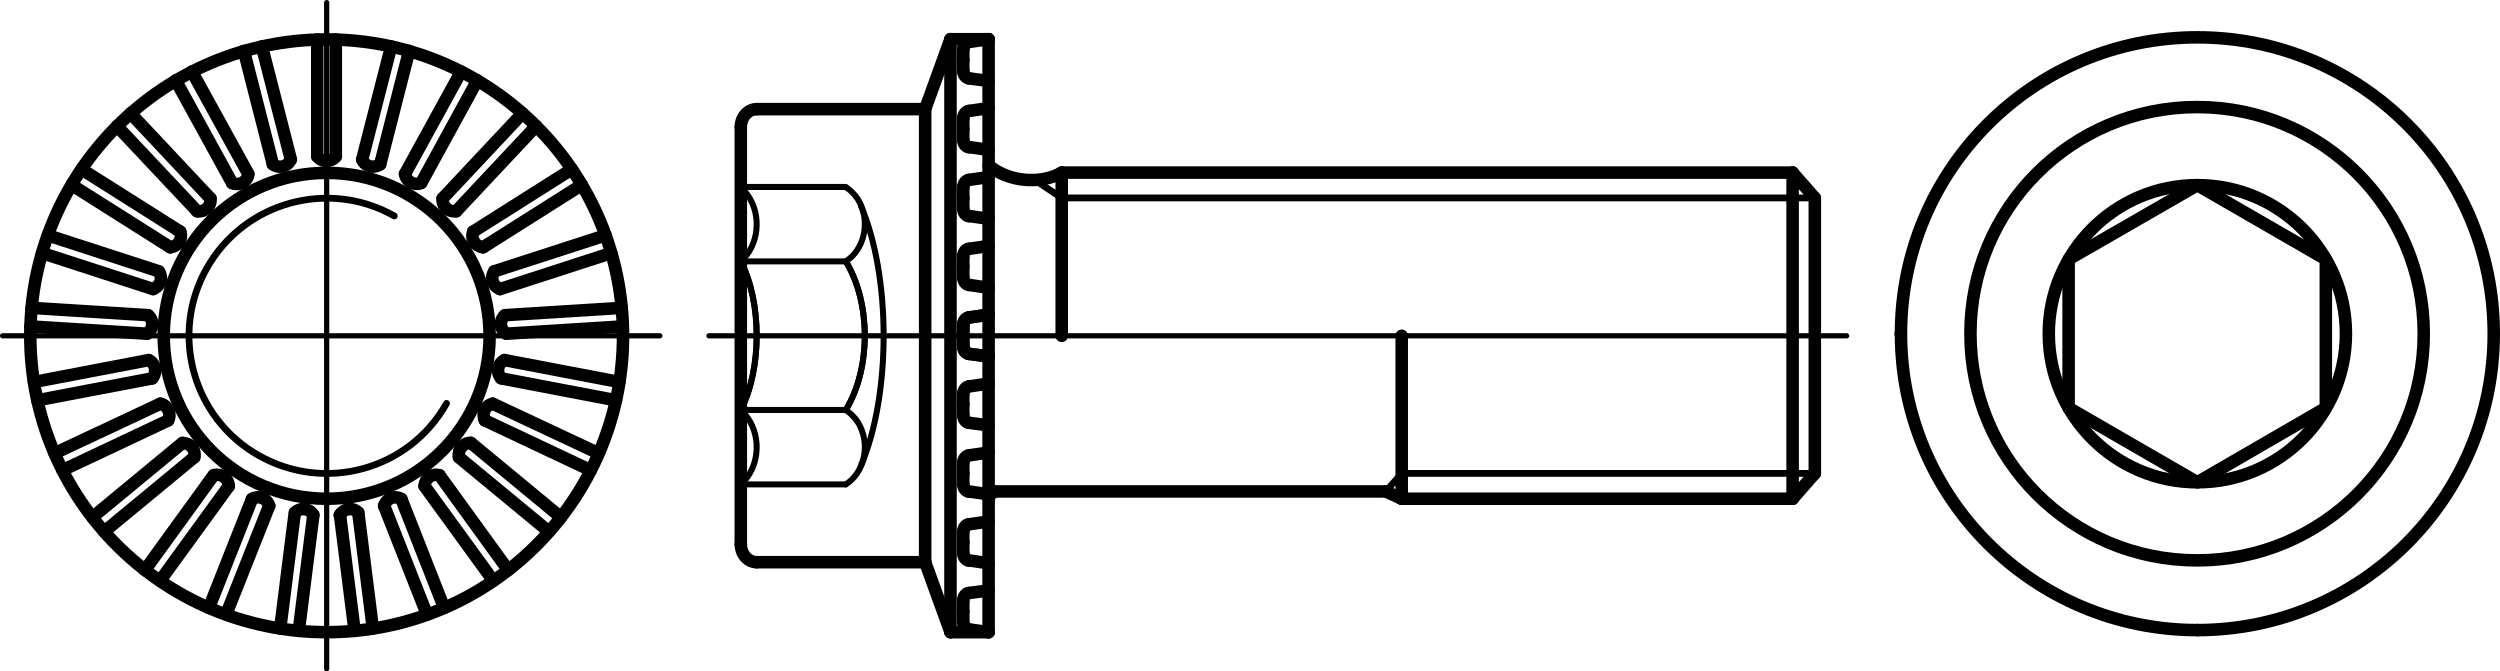
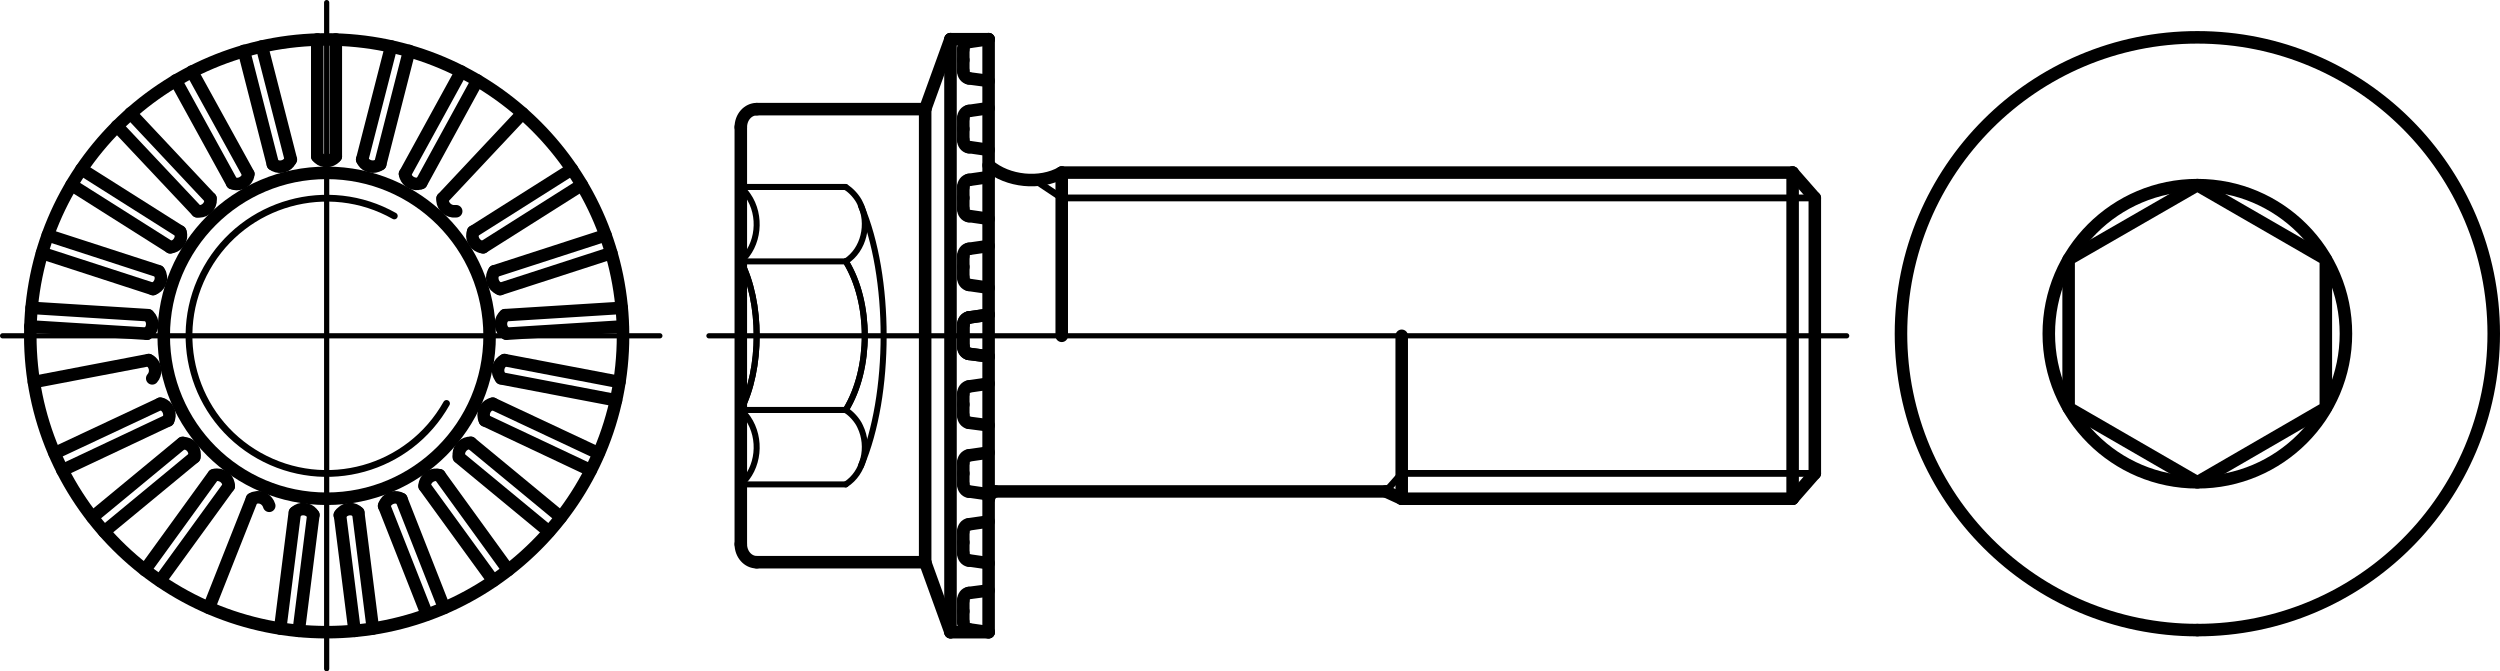
<svg xmlns="http://www.w3.org/2000/svg" version="1.1" id="Ebene_1" x="0px" y="0px" viewBox="0 0 95.74 25.71" style="enable-background:new 0 0 95.74 25.71;" xml:space="preserve">
  <g id="Konturlinie">
    <g id="ARC">
      <path style="fill:none;stroke:#000000;stroke-width:0.48;stroke-linecap:round;stroke-linejoin:round;" d="M36.89,13.27    c0,0.14,0.09,0.26,0.21,0.28" />
    </g>
    <g id="LINE">
      <line style="fill:none;stroke:#000000;stroke-width:0.48;stroke-linecap:round;stroke-linejoin:round;" x1="37.1" y1="13.55" x2="37.86" y2="13.65" />
    </g>
    <g id="LINE-2">
      <line style="fill:none;stroke:#000000;stroke-width:0.48;stroke-linecap:round;stroke-linejoin:round;" x1="37.86" y1="12.05" x2="37.1" y2="12.16" />
    </g>
    <g id="ARC-2">
      <path style="fill:none;stroke:#000000;stroke-width:0.48;stroke-linecap:round;stroke-linejoin:round;" d="M37.1,12.16    c-0.12,0.02-0.21,0.14-0.21,0.28" />
    </g>
    <g id="LINE-3">
      <line style="fill:none;stroke:#000000;stroke-width:0.48;stroke-linecap:round;stroke-linejoin:round;" x1="36.89" y1="12.86" x2="36.89" y2="12.44" />
    </g>
    <g id="LINE-4">
      <line style="fill:none;stroke:#000000;stroke-width:0.48;stroke-linecap:round;stroke-linejoin:round;" x1="36.89" y1="12.86" x2="36.89" y2="13.27" />
    </g>
    <g id="ARC-3">
      <path style="fill:none;stroke:#000000;stroke-width:0.48;stroke-linecap:round;stroke-linejoin:round;" d="M36.89,10.63    c0,0.14,0.09,0.26,0.21,0.28" />
    </g>
    <g id="LINE-5">
      <line style="fill:none;stroke:#000000;stroke-width:0.48;stroke-linecap:round;stroke-linejoin:round;" x1="37.1" y1="10.91" x2="37.86" y2="11.02" />
    </g>
    <g id="LINE-6">
      <line style="fill:none;stroke:#000000;stroke-width:0.48;stroke-linecap:round;stroke-linejoin:round;" x1="37.86" y1="9.42" x2="37.1" y2="9.53" />
    </g>
    <g id="ARC-4">
      <path style="fill:none;stroke:#000000;stroke-width:0.48;stroke-linecap:round;stroke-linejoin:round;" d="M37.1,9.53    c-0.12,0.01-0.21,0.14-0.21,0.28" />
    </g>
    <g id="LINE-7">
      <line style="fill:none;stroke:#000000;stroke-width:0.48;stroke-linecap:round;stroke-linejoin:round;" x1="36.89" y1="10.22" x2="36.89" y2="9.8" />
    </g>
    <g id="LINE-8">
      <line style="fill:none;stroke:#000000;stroke-width:0.48;stroke-linecap:round;stroke-linejoin:round;" x1="36.89" y1="10.22" x2="36.89" y2="10.63" />
    </g>
    <g id="ARC-5">
      <path style="fill:none;stroke:#000000;stroke-width:0.48;stroke-linecap:round;stroke-linejoin:round;" d="M36.89,8    c0,0.14,0.09,0.26,0.21,0.28" />
    </g>
    <g id="LINE-9">
      <line style="fill:none;stroke:#000000;stroke-width:0.48;stroke-linecap:round;stroke-linejoin:round;" x1="37.1" y1="8.27" x2="37.86" y2="8.38" />
    </g>
    <g id="LINE-10">
      <line style="fill:none;stroke:#000000;stroke-width:0.48;stroke-linecap:round;stroke-linejoin:round;" x1="37.86" y1="6.78" x2="37.1" y2="6.89" />
    </g>
    <g id="ARC-6">
      <path style="fill:none;stroke:#000000;stroke-width:0.48;stroke-linecap:round;stroke-linejoin:round;" d="M37.1,6.89    c-0.12,0.02-0.21,0.14-0.21,0.28" />
    </g>
    <g id="LINE-11">
      <line style="fill:none;stroke:#000000;stroke-width:0.48;stroke-linecap:round;stroke-linejoin:round;" x1="36.89" y1="7.58" x2="36.89" y2="7.16" />
    </g>
    <g id="LINE-12">
      <line style="fill:none;stroke:#000000;stroke-width:0.48;stroke-linecap:round;stroke-linejoin:round;" x1="36.89" y1="7.58" x2="36.89" y2="8" />
    </g>
    <g id="ARC-7">
      <path style="fill:none;stroke:#000000;stroke-width:0.48;stroke-linecap:round;stroke-linejoin:round;" d="M36.89,5.36    c0,0.14,0.09,0.26,0.21,0.28" />
    </g>
    <g id="LINE-13">
      <line style="fill:none;stroke:#000000;stroke-width:0.48;stroke-linecap:round;stroke-linejoin:round;" x1="37.1" y1="5.63" x2="37.86" y2="5.74" />
    </g>
    <g id="LINE-14">
      <line style="fill:none;stroke:#000000;stroke-width:0.48;stroke-linecap:round;stroke-linejoin:round;" x1="37.86" y1="4.14" x2="37.1" y2="4.25" />
    </g>
    <g id="ARC-8">
      <path style="fill:none;stroke:#000000;stroke-width:0.48;stroke-linecap:round;stroke-linejoin:round;" d="M37.1,4.25    c-0.12,0.02-0.21,0.14-0.21,0.28" />
    </g>
    <g id="LINE-15">
      <line style="fill:none;stroke:#000000;stroke-width:0.48;stroke-linecap:round;stroke-linejoin:round;" x1="36.89" y1="4.94" x2="36.89" y2="4.53" />
    </g>
    <g id="LINE-16">
      <line style="fill:none;stroke:#000000;stroke-width:0.48;stroke-linecap:round;stroke-linejoin:round;" x1="36.89" y1="4.94" x2="36.89" y2="5.36" />
    </g>
    <g id="ARC-9">
      <path style="fill:none;stroke:#000000;stroke-width:0.48;stroke-linecap:round;stroke-linejoin:round;" d="M36.89,2.72    c0,0.14,0.09,0.26,0.21,0.28" />
    </g>
    <g id="LINE-17">
      <line style="fill:none;stroke:#000000;stroke-width:0.48;stroke-linecap:round;stroke-linejoin:round;" x1="37.1" y1="3" x2="37.86" y2="3.1" />
    </g>
    <g id="LINE-18">
      <line style="fill:none;stroke:#000000;stroke-width:0.48;stroke-linecap:round;stroke-linejoin:round;" x1="37.86" y1="1.5" x2="37.1" y2="1.61" />
    </g>
    <g id="ARC-10">
      <path style="fill:none;stroke:#000000;stroke-width:0.48;stroke-linecap:round;stroke-linejoin:round;" d="M37.1,1.61    c-0.12,0.02-0.21,0.14-0.21,0.28" />
    </g>
    <g id="LINE-19">
      <line style="fill:none;stroke:#000000;stroke-width:0.48;stroke-linecap:round;stroke-linejoin:round;" x1="36.89" y1="2.3" x2="36.89" y2="1.89" />
    </g>
    <g id="LINE-20">
      <line style="fill:none;stroke:#000000;stroke-width:0.48;stroke-linecap:round;stroke-linejoin:round;" x1="36.89" y1="2.3" x2="36.89" y2="2.72" />
    </g>
    <g id="ARC-11">
      <path style="fill:none;stroke:#000000;stroke-width:0.48;stroke-linecap:round;stroke-linejoin:round;" d="M37.1,12.16    c-0.12,0.02-0.21,0.14-0.21,0.28" />
    </g>
    <g id="LINE-21">
      <line style="fill:none;stroke:#000000;stroke-width:0.48;stroke-linecap:round;stroke-linejoin:round;" x1="37.1" y1="12.16" x2="37.86" y2="12.05" />
    </g>
    <g id="LINE-22">
      <line style="fill:none;stroke:#000000;stroke-width:0.48;stroke-linecap:round;stroke-linejoin:round;" x1="37.86" y1="13.65" x2="37.1" y2="13.55" />
    </g>
    <g id="ARC-12">
      <path style="fill:none;stroke:#000000;stroke-width:0.48;stroke-linecap:round;stroke-linejoin:round;" d="M36.89,13.27    c0,0.14,0.09,0.26,0.21,0.28" />
    </g>
    <g id="LINE-23">
      <line style="fill:none;stroke:#000000;stroke-width:0.48;stroke-linecap:round;stroke-linejoin:round;" x1="36.89" y1="12.86" x2="36.89" y2="13.27" />
    </g>
    <g id="LINE-24">
      <line style="fill:none;stroke:#000000;stroke-width:0.48;stroke-linecap:round;stroke-linejoin:round;" x1="36.89" y1="12.86" x2="36.89" y2="12.44" />
    </g>
    <g id="ARC-13">
      <path style="fill:none;stroke:#000000;stroke-width:0.48;stroke-linecap:round;stroke-linejoin:round;" d="M37.1,14.8    c-0.12,0.02-0.21,0.14-0.21,0.28" />
    </g>
    <g id="LINE-25">
      <line style="fill:none;stroke:#000000;stroke-width:0.48;stroke-linecap:round;stroke-linejoin:round;" x1="37.1" y1="14.8" x2="37.86" y2="14.69" />
    </g>
    <g id="LINE-26">
      <line style="fill:none;stroke:#000000;stroke-width:0.48;stroke-linecap:round;stroke-linejoin:round;" x1="37.86" y1="16.29" x2="37.1" y2="16.19" />
    </g>
    <g id="ARC-14">
      <path style="fill:none;stroke:#000000;stroke-width:0.48;stroke-linecap:round;stroke-linejoin:round;" d="M36.89,15.91    c0,0.14,0.09,0.26,0.21,0.28" />
    </g>
    <g id="LINE-27">
      <line style="fill:none;stroke:#000000;stroke-width:0.48;stroke-linecap:round;stroke-linejoin:round;" x1="36.89" y1="15.49" x2="36.89" y2="15.91" />
    </g>
    <g id="LINE-28">
      <line style="fill:none;stroke:#000000;stroke-width:0.48;stroke-linecap:round;stroke-linejoin:round;" x1="36.89" y1="15.49" x2="36.89" y2="15.08" />
    </g>
    <g id="ARC-15">
      <path style="fill:none;stroke:#000000;stroke-width:0.48;stroke-linecap:round;stroke-linejoin:round;" d="M37.1,17.44    c-0.12,0.02-0.21,0.14-0.21,0.28" />
    </g>
    <g id="LINE-29">
      <line style="fill:none;stroke:#000000;stroke-width:0.48;stroke-linecap:round;stroke-linejoin:round;" x1="37.1" y1="17.44" x2="37.86" y2="17.33" />
    </g>
    <g id="LINE-30">
      <line style="fill:none;stroke:#000000;stroke-width:0.48;stroke-linecap:round;stroke-linejoin:round;" x1="37.86" y1="18.93" x2="37.1" y2="18.82" />
    </g>
    <g id="ARC-16">
      <path style="fill:none;stroke:#000000;stroke-width:0.48;stroke-linecap:round;stroke-linejoin:round;" d="M36.89,18.55    c0,0.14,0.09,0.26,0.21,0.28" />
    </g>
    <g id="LINE-31">
      <line style="fill:none;stroke:#000000;stroke-width:0.48;stroke-linecap:round;stroke-linejoin:round;" x1="36.89" y1="18.13" x2="36.89" y2="18.55" />
    </g>
    <g id="LINE-32">
      <line style="fill:none;stroke:#000000;stroke-width:0.48;stroke-linecap:round;stroke-linejoin:round;" x1="36.89" y1="18.13" x2="36.89" y2="17.71" />
    </g>
    <g id="ARC-17">
      <path style="fill:none;stroke:#000000;stroke-width:0.48;stroke-linecap:round;stroke-linejoin:round;" d="M37.1,20.08    c-0.12,0.01-0.21,0.14-0.21,0.27" />
    </g>
    <g id="LINE-33">
      <line style="fill:none;stroke:#000000;stroke-width:0.48;stroke-linecap:round;stroke-linejoin:round;" x1="37.1" y1="20.08" x2="37.86" y2="19.97" />
    </g>
    <g id="LINE-34">
      <line style="fill:none;stroke:#000000;stroke-width:0.48;stroke-linecap:round;stroke-linejoin:round;" x1="37.86" y1="21.57" x2="37.1" y2="21.46" />
    </g>
    <g id="ARC-18">
      <path style="fill:none;stroke:#000000;stroke-width:0.48;stroke-linecap:round;stroke-linejoin:round;" d="M36.89,21.19    c0,0.14,0.09,0.26,0.21,0.28" />
    </g>
    <g id="LINE-35">
      <line style="fill:none;stroke:#000000;stroke-width:0.48;stroke-linecap:round;stroke-linejoin:round;" x1="36.89" y1="20.77" x2="36.89" y2="21.19" />
    </g>
    <g id="LINE-36">
      <line style="fill:none;stroke:#000000;stroke-width:0.48;stroke-linecap:round;stroke-linejoin:round;" x1="36.89" y1="20.77" x2="36.89" y2="20.35" />
    </g>
    <g id="ARC-19">
      <path style="fill:none;stroke:#000000;stroke-width:0.48;stroke-linecap:round;stroke-linejoin:round;" d="M37.1,22.71    c-0.12,0.01-0.21,0.14-0.21,0.28" />
    </g>
    <g id="LINE-37">
      <line style="fill:none;stroke:#000000;stroke-width:0.48;stroke-linecap:round;stroke-linejoin:round;" x1="37.1" y1="22.71" x2="37.86" y2="22.61" />
    </g>
    <g id="LINE-38">
      <line style="fill:none;stroke:#000000;stroke-width:0.48;stroke-linecap:round;stroke-linejoin:round;" x1="37.86" y1="24.21" x2="37.1" y2="24.1" />
    </g>
    <g id="ARC-20">
      <path style="fill:none;stroke:#000000;stroke-width:0.48;stroke-linecap:round;stroke-linejoin:round;" d="M36.89,23.82    c0,0.14,0.09,0.26,0.21,0.28" />
    </g>
    <g id="LINE-39">
      <line style="fill:none;stroke:#000000;stroke-width:0.48;stroke-linecap:round;stroke-linejoin:round;" x1="36.89" y1="23.41" x2="36.89" y2="23.82" />
    </g>
    <g id="LINE-40">
      <line style="fill:none;stroke:#000000;stroke-width:0.48;stroke-linecap:round;stroke-linejoin:round;" x1="36.89" y1="23.41" x2="36.89" y2="22.99" />
    </g>
    <g id="LINE-41">
      <line style="fill:none;stroke:#000000;stroke-width:0.48;stroke-linecap:round;stroke-linejoin:round;" x1="37.86" y1="1.5" x2="36.4" y2="1.5" />
    </g>
    <g id="LINE-42">
      <line style="fill:none;stroke:#000000;stroke-width:0.48;stroke-linecap:round;stroke-linejoin:round;" x1="37.86" y1="24.21" x2="36.4" y2="24.21" />
    </g>
    <g id="LINE-43">
      <line style="fill:none;stroke:#000000;stroke-width:0.48;stroke-linecap:round;stroke-linejoin:round;" x1="36.4" y1="24.21" x2="36.4" y2="1.5" />
    </g>
    <g id="LINE-44">
      <line style="fill:none;stroke:#000000;stroke-width:0.48;stroke-linecap:round;stroke-linejoin:round;" x1="35.43" y1="12.86" x2="35.43" y2="4.18" />
    </g>
    <g id="LINE-45">
      <line style="fill:none;stroke:#000000;stroke-width:0.48;stroke-linecap:round;stroke-linejoin:round;" x1="35.43" y1="12.86" x2="35.43" y2="21.53" />
    </g>
    <g id="LINE-46">
      <line style="fill:none;stroke:#000000;stroke-width:0.48;stroke-linecap:round;stroke-linejoin:round;" x1="35.43" y1="21.53" x2="36.4" y2="24.21" />
    </g>
    <g id="LINE-47">
      <line style="fill:none;stroke:#000000;stroke-width:0.48;stroke-linecap:round;stroke-linejoin:round;" x1="35.43" y1="4.18" x2="36.4" y2="1.5" />
    </g>
    <g id="LINE-48">
      <line style="fill:none;stroke:#000000;stroke-width:0.48;stroke-linecap:round;stroke-linejoin:round;" x1="35.43" y1="4.18" x2="28.98" y2="4.18" />
    </g>
    <g id="ARC-21">
      <path style="fill:none;stroke:#000000;stroke-width:0.48;stroke-linecap:round;stroke-linejoin:round;" d="M28.98,4.18    c-0.34,0-0.61,0.31-0.61,0.69l0,0" />
    </g>
    <g id="LINE-49">
      <line style="fill:none;stroke:#000000;stroke-width:0.48;stroke-linecap:round;stroke-linejoin:round;" x1="35.43" y1="21.53" x2="28.98" y2="21.53" />
    </g>
    <g id="ARC-22">
      <path style="fill:none;stroke:#000000;stroke-width:0.48;stroke-linecap:round;stroke-linejoin:round;" d="M28.37,20.84    c0,0.38,0.27,0.69,0.61,0.69l0,0" />
    </g>
    <g id="LINE-50">
      <line style="fill:none;stroke:#000000;stroke-width:0.48;stroke-linecap:round;stroke-linejoin:round;" x1="37.86" y1="1.5" x2="37.86" y2="24.21" />
    </g>
    <g id="LINE-51">
      <line style="fill:none;stroke:#000000;stroke-width:0.48;stroke-linecap:round;stroke-linejoin:round;" x1="69.5" y1="12.86" x2="69.5" y2="7.58" />
    </g>
    <g id="LINE-52">
      <line style="fill:none;stroke:#000000;stroke-width:0.48;stroke-linecap:round;stroke-linejoin:round;" x1="69.5" y1="12.86" x2="69.5" y2="18.13" />
    </g>
    <g id="LINE-53">
      <line style="fill:none;stroke:#000000;stroke-width:0.48;stroke-linecap:round;stroke-linejoin:round;" x1="68.65" y1="19.1" x2="69.5" y2="18.13" />
    </g>
    <g id="LINE-54">
      <line style="fill:none;stroke:#000000;stroke-width:0.48;stroke-linecap:round;stroke-linejoin:round;" x1="69.5" y1="7.58" x2="68.65" y2="6.61" />
    </g>
    <g id="LINE-55">
      <line style="fill:none;stroke:#000000;stroke-width:0.48;stroke-linecap:round;stroke-linejoin:round;" x1="68.65" y1="6.61" x2="40.66" y2="6.61" />
    </g>
    <g id="LINE-56">
      <line style="fill:none;stroke:#000000;stroke-width:0.48;stroke-linecap:round;stroke-linejoin:round;" x1="68.65" y1="19.1" x2="53.68" y2="19.1" />
    </g>
    <g id="ARC-23">
      <path style="fill:none;stroke:#000000;stroke-width:0.48;stroke-linecap:round;stroke-linejoin:round;" d="M37.86,6.33    c0.73,0.63,1.98,0.75,2.8,0.28" />
    </g>
    <g id="LINE-57">
      <line style="fill:none;stroke:#000000;stroke-width:0.48;stroke-linecap:round;stroke-linejoin:round;" x1="40.66" y1="6.61" x2="40.66" y2="12.86" />
    </g>
    <g id="LINE-58">
      <line style="fill:none;stroke:#000000;stroke-width:0.48;stroke-linecap:round;stroke-linejoin:round;" x1="53.68" y1="19.1" x2="53.07" y2="18.82" />
    </g>
    <g id="LINE-59">
      <line style="fill:none;stroke:#000000;stroke-width:0.48;stroke-linecap:round;stroke-linejoin:round;" x1="53.07" y1="18.82" x2="38.11" y2="18.82" />
    </g>
    <g id="LINE-60">
      <line style="fill:none;stroke:#000000;stroke-width:0.48;stroke-linecap:round;stroke-linejoin:round;" x1="53.68" y1="19.1" x2="53.68" y2="12.86" />
    </g>
    <g id="LINE-61">
      <line style="fill:none;stroke:#000000;stroke-width:0.48;stroke-linecap:round;stroke-linejoin:round;" x1="68.65" y1="6.61" x2="68.65" y2="19.1" />
    </g>
    <g id="ARC-24">
      <path style="fill:none;stroke:#000000;stroke-width:0.48;stroke-linecap:round;stroke-linejoin:round;" d="M38.11,18.82    c-0.11,0.03-0.22,0.15-0.24,0.28" />
    </g>
    <g id="CIRCLE">
      <path style="fill:none;stroke:#000000;stroke-width:0.48;stroke-linecap:round;stroke-linejoin:round;" d="M95.5,12.78    c0-6.27-5.08-11.35-11.35-11.35S72.8,6.51,72.8,12.78s5.08,11.35,11.35,11.35S95.5,19.05,95.5,12.78    C95.5,12.78,95.5,12.78,95.5,12.78z" />
    </g>
    <g id="CIRCLE-2">
-       <path style="fill:none;stroke:#000000;stroke-width:0.48;stroke-linecap:round;stroke-linejoin:round;" d="M92.82,12.78    c0-4.79-3.88-8.68-8.68-8.68s-8.68,3.88-8.68,8.68s3.88,8.68,8.68,8.68S92.82,17.58,92.82,12.78    C92.82,12.78,92.82,12.78,92.82,12.78z" />
-     </g>
+       </g>
    <g id="LWPOLYLINE">
      <polyline style="fill:none;stroke:#000000;stroke-width:0.48;stroke-linecap:round;stroke-linejoin:round;" points="79.22,15.62     84.15,18.47 89.07,15.62 89.07,9.93 84.15,7.09 79.22,9.93 79.22,15.62   " />
    </g>
    <g id="CIRCLE-3">
      <path style="fill:none;stroke:#000000;stroke-width:0.48;stroke-linecap:round;stroke-linejoin:round;" d="M89.84,12.78    c0-3.14-2.55-5.69-5.69-5.69s-5.69,2.55-5.69,5.69s2.55,5.69,5.69,5.69S89.84,15.92,89.84,12.78    C89.84,12.78,89.84,12.78,89.84,12.78z" />
    </g>
    <g id="LINE-62">
      <line style="fill:none;stroke:#000000;stroke-width:0.48;stroke-linecap:round;stroke-linejoin:round;" x1="28.37" y1="4.87" x2="28.37" y2="20.84" />
    </g>
    <g id="CIRCLE-4">
      <path style="fill:none;stroke:#000000;stroke-width:0.48;stroke-linecap:round;stroke-linejoin:round;" d="M23.86,12.86    c0-6.27-5.08-11.35-11.35-11.35S1.16,6.59,1.16,12.86s5.08,11.35,11.35,11.35S23.86,19.13,23.86,12.86    C23.86,12.86,23.86,12.86,23.86,12.86z" />
    </g>
    <g id="LINE-63">
      <line style="fill:none;stroke:#000000;stroke-width:0.48;stroke-linecap:round;stroke-linejoin:round;" x1="12.15" y1="5.99" x2="12.15" y2="1.51" />
    </g>
    <g id="LINE-64">
      <line style="fill:none;stroke:#000000;stroke-width:0.48;stroke-linecap:round;stroke-linejoin:round;" x1="12.86" y1="5.99" x2="12.86" y2="1.51" />
    </g>
    <g id="ARC-25">
      <path style="fill:none;stroke:#000000;stroke-width:0.48;stroke-linecap:round;stroke-linejoin:round;" d="M12.15,5.99    c0.15,0.2,0.42,0.23,0.62,0.09c0.03-0.02,0.07-0.06,0.09-0.09" />
    </g>
    <g id="CIRCLE-5">
      <path style="fill:none;stroke:#000000;stroke-width:0.48;stroke-linecap:round;stroke-linejoin:round;" d="M18.75,12.86    c0-3.45-2.79-6.24-6.24-6.24s-6.24,2.79-6.24,6.24s2.79,6.24,6.24,6.24S18.75,16.31,18.75,12.86    C18.75,12.86,18.75,12.86,18.75,12.86z" />
    </g>
    <g id="LINE-65">
      <line style="fill:none;stroke:#000000;stroke-width:0.48;stroke-linecap:round;stroke-linejoin:round;" x1="10.45" y1="6.29" x2="9.34" y2="1.95" />
    </g>
    <g id="LINE-66">
      <line style="fill:none;stroke:#000000;stroke-width:0.48;stroke-linecap:round;stroke-linejoin:round;" x1="11.14" y1="6.11" x2="10.03" y2="1.78" />
    </g>
    <g id="ARC-26">
      <path style="fill:none;stroke:#000000;stroke-width:0.48;stroke-linecap:round;stroke-linejoin:round;" d="M10.45,6.29    c0.19,0.15,0.47,0.12,0.62-0.07c0.02-0.02,0.05-0.08,0.06-0.11" />
    </g>
    <g id="LINE-67">
      <line style="fill:none;stroke:#000000;stroke-width:0.48;stroke-linecap:round;stroke-linejoin:round;" x1="8.89" y1="7.01" x2="6.73" y2="3.08" />
    </g>
    <g id="LINE-68">
      <line style="fill:none;stroke:#000000;stroke-width:0.48;stroke-linecap:round;stroke-linejoin:round;" x1="9.51" y1="6.66" x2="7.35" y2="2.74" />
    </g>
    <g id="ARC-27">
      <path style="fill:none;stroke:#000000;stroke-width:0.48;stroke-linecap:round;stroke-linejoin:round;" d="M8.89,7.01    c0.22,0.1,0.49,0,0.59-0.22C9.49,6.76,9.51,6.7,9.51,6.67" />
    </g>
    <g id="LINE-69">
      <line style="fill:none;stroke:#000000;stroke-width:0.48;stroke-linecap:round;stroke-linejoin:round;" x1="7.55" y1="8.09" x2="4.48" y2="4.83" />
    </g>
    <g id="LINE-70">
      <line style="fill:none;stroke:#000000;stroke-width:0.48;stroke-linecap:round;stroke-linejoin:round;" x1="8.06" y1="7.6" x2="5" y2="4.34" />
    </g>
    <g id="ARC-28">
      <path style="fill:none;stroke:#000000;stroke-width:0.48;stroke-linecap:round;stroke-linejoin:round;" d="M7.55,8.09    c0.24,0.04,0.47-0.12,0.51-0.36V7.6" />
    </g>
    <g id="LINE-71">
      <line style="fill:none;stroke:#000000;stroke-width:0.48;stroke-linecap:round;stroke-linejoin:round;" x1="6.52" y1="9.47" x2="2.74" y2="7.08" />
    </g>
    <g id="LINE-72">
      <line style="fill:none;stroke:#000000;stroke-width:0.48;stroke-linecap:round;stroke-linejoin:round;" x1="6.9" y1="8.87" x2="3.12" y2="6.48" />
    </g>
    <g id="ARC-29">
      <path style="fill:none;stroke:#000000;stroke-width:0.48;stroke-linecap:round;stroke-linejoin:round;" d="M6.52,9.47    c0.24-0.02,0.43-0.23,0.41-0.48c0-0.03-0.01-0.09-0.03-0.12" />
    </g>
    <g id="LINE-73">
      <line style="fill:none;stroke:#000000;stroke-width:0.48;stroke-linecap:round;stroke-linejoin:round;" x1="5.86" y1="11.07" x2="1.61" y2="9.69" />
    </g>
    <g id="LINE-74">
      <line style="fill:none;stroke:#000000;stroke-width:0.48;stroke-linecap:round;stroke-linejoin:round;" x1="6.08" y1="10.39" x2="1.83" y2="9.01" />
    </g>
    <g id="ARC-30">
      <path style="fill:none;stroke:#000000;stroke-width:0.48;stroke-linecap:round;stroke-linejoin:round;" d="M5.86,11.07    c0.23-0.08,0.36-0.33,0.28-0.56c0-0.03-0.04-0.09-0.06-0.11" />
    </g>
    <g id="LINE-75">
      <line style="fill:none;stroke:#000000;stroke-width:0.48;stroke-linecap:round;stroke-linejoin:round;" x1="5.63" y1="12.78" x2="1.16" y2="12.5" />
    </g>
    <g id="LINE-76">
      <line style="fill:none;stroke:#000000;stroke-width:0.48;stroke-linecap:round;stroke-linejoin:round;" x1="5.67" y1="12.07" x2="1.21" y2="11.79" />
    </g>
    <g id="ARC-31">
      <path style="fill:none;stroke:#000000;stroke-width:0.48;stroke-linecap:round;stroke-linejoin:round;" d="M5.63,12.78    c0.21-0.13,0.26-0.41,0.13-0.61c-0.02-0.03-0.06-0.07-0.08-0.09" />
    </g>
    <g id="LINE-77">
-       <line style="fill:none;stroke:#000000;stroke-width:0.48;stroke-linecap:round;stroke-linejoin:round;" x1="5.83" y1="14.49" x2="1.43" y2="15.33" />
-     </g>
+       </g>
    <g id="LINE-78">
      <line style="fill:none;stroke:#000000;stroke-width:0.48;stroke-linecap:round;stroke-linejoin:round;" x1="5.69" y1="13.79" x2="1.3" y2="14.63" />
    </g>
    <g id="ARC-32">
      <path style="fill:none;stroke:#000000;stroke-width:0.48;stroke-linecap:round;stroke-linejoin:round;" d="M5.83,14.49    c0.16-0.18,0.15-0.46-0.03-0.63c-0.02-0.02-0.07-0.06-0.1-0.07" />
    </g>
    <g id="LINE-79">
      <line style="fill:none;stroke:#000000;stroke-width:0.48;stroke-linecap:round;stroke-linejoin:round;" x1="6.44" y1="16.1" x2="2.39" y2="18.01" />
    </g>
    <g id="LINE-80">
      <line style="fill:none;stroke:#000000;stroke-width:0.48;stroke-linecap:round;stroke-linejoin:round;" x1="6.14" y1="15.46" x2="2.09" y2="17.36" />
    </g>
    <g id="ARC-33">
      <path style="fill:none;stroke:#000000;stroke-width:0.48;stroke-linecap:round;stroke-linejoin:round;" d="M6.44,16.1    c0.11-0.21,0.03-0.48-0.18-0.6c-0.03-0.02-0.08-0.04-0.12-0.04" />
    </g>
    <g id="LINE-81">
      <line style="fill:none;stroke:#000000;stroke-width:0.48;stroke-linecap:round;stroke-linejoin:round;" x1="7.44" y1="17.51" x2="3.99" y2="20.36" />
    </g>
    <g id="LINE-82">
      <line style="fill:none;stroke:#000000;stroke-width:0.48;stroke-linecap:round;stroke-linejoin:round;" x1="6.99" y1="16.96" x2="3.54" y2="19.81" />
    </g>
    <g id="ARC-34">
      <path style="fill:none;stroke:#000000;stroke-width:0.48;stroke-linecap:round;stroke-linejoin:round;" d="M7.44,17.51    c0.06-0.24-0.09-0.48-0.33-0.53c-0.03,0-0.09-0.02-0.12-0.01" />
    </g>
    <g id="LINE-83">
      <line style="fill:none;stroke:#000000;stroke-width:0.48;stroke-linecap:round;stroke-linejoin:round;" x1="8.76" y1="18.62" x2="6.13" y2="22.24" />
    </g>
    <g id="LINE-84">
      <line style="fill:none;stroke:#000000;stroke-width:0.48;stroke-linecap:round;stroke-linejoin:round;" x1="8.18" y1="18.2" x2="5.55" y2="21.83" />
    </g>
    <g id="ARC-35">
      <path style="fill:none;stroke:#000000;stroke-width:0.48;stroke-linecap:round;stroke-linejoin:round;" d="M8.76,18.62    c0-0.25-0.2-0.44-0.45-0.44c-0.03,0-0.09,0-0.12,0.02" />
    </g>
    <g id="LINE-85">
-       <line style="fill:none;stroke:#000000;stroke-width:0.48;stroke-linecap:round;stroke-linejoin:round;" x1="10.31" y1="19.37" x2="8.66" y2="23.53" />
-     </g>
+       </g>
    <g id="LINE-86">
      <line style="fill:none;stroke:#000000;stroke-width:0.48;stroke-linecap:round;stroke-linejoin:round;" x1="9.65" y1="19.11" x2="8" y2="23.28" />
    </g>
    <g id="ARC-36">
      <path style="fill:none;stroke:#000000;stroke-width:0.48;stroke-linecap:round;stroke-linejoin:round;" d="M10.31,19.37    c-0.07-0.24-0.31-0.38-0.54-0.31c-0.03,0-0.09,0.03-0.12,0.05" />
    </g>
    <g id="LINE-87">
      <line style="fill:none;stroke:#000000;stroke-width:0.48;stroke-linecap:round;stroke-linejoin:round;" x1="12" y1="19.72" x2="11.44" y2="24.16" />
    </g>
    <g id="LINE-88">
      <line style="fill:none;stroke:#000000;stroke-width:0.48;stroke-linecap:round;stroke-linejoin:round;" x1="11.29" y1="19.63" x2="10.73" y2="24.07" />
    </g>
    <g id="ARC-37">
      <path style="fill:none;stroke:#000000;stroke-width:0.48;stroke-linecap:round;stroke-linejoin:round;" d="M12,19.72    c-0.12-0.21-0.39-0.29-0.6-0.17c-0.03,0.02-0.08,0.05-0.1,0.08" />
    </g>
    <g id="LINE-89">
      <line style="fill:none;stroke:#000000;stroke-width:0.48;stroke-linecap:round;stroke-linejoin:round;" x1="13.72" y1="19.63" x2="14.28" y2="24.07" />
    </g>
    <g id="LINE-90">
      <line style="fill:none;stroke:#000000;stroke-width:0.48;stroke-linecap:round;stroke-linejoin:round;" x1="13.02" y1="19.72" x2="13.58" y2="24.16" />
    </g>
    <g id="ARC-38">
      <path style="fill:none;stroke:#000000;stroke-width:0.48;stroke-linecap:round;stroke-linejoin:round;" d="M13.72,19.63    c-0.17-0.18-0.45-0.18-0.63,0c-0.03,0.02-0.06,0.07-0.08,0.1" />
    </g>
    <g id="LINE-91">
      <line style="fill:none;stroke:#000000;stroke-width:0.48;stroke-linecap:round;stroke-linejoin:round;" x1="15.37" y1="19.11" x2="17.01" y2="23.28" />
    </g>
    <g id="LINE-92">
      <line style="fill:none;stroke:#000000;stroke-width:0.48;stroke-linecap:round;stroke-linejoin:round;" x1="14.71" y1="19.37" x2="16.35" y2="23.53" />
    </g>
    <g id="ARC-39">
      <path style="fill:none;stroke:#000000;stroke-width:0.48;stroke-linecap:round;stroke-linejoin:round;" d="M15.37,19.11    c-0.21-0.13-0.48-0.06-0.61,0.15c-0.02,0.03-0.04,0.08-0.05,0.12" />
    </g>
    <g id="LINE-93">
      <line style="fill:none;stroke:#000000;stroke-width:0.48;stroke-linecap:round;stroke-linejoin:round;" x1="16.83" y1="18.2" x2="19.46" y2="21.83" />
    </g>
    <g id="LINE-94">
      <line style="fill:none;stroke:#000000;stroke-width:0.48;stroke-linecap:round;stroke-linejoin:round;" x1="16.26" y1="18.62" x2="18.89" y2="22.24" />
    </g>
    <g id="ARC-40">
      <path style="fill:none;stroke:#000000;stroke-width:0.48;stroke-linecap:round;stroke-linejoin:round;" d="M16.83,18.2    c-0.23-0.07-0.48,0.06-0.55,0.29c-0.01,0.03-0.02,0.09-0.02,0.12" />
    </g>
    <g id="LINE-95">
      <line style="fill:none;stroke:#000000;stroke-width:0.48;stroke-linecap:round;stroke-linejoin:round;" x1="18.03" y1="16.96" x2="21.48" y2="19.81" />
    </g>
    <g id="LINE-96">
      <line style="fill:none;stroke:#000000;stroke-width:0.48;stroke-linecap:round;stroke-linejoin:round;" x1="17.57" y1="17.51" x2="21.02" y2="20.36" />
    </g>
    <g id="ARC-41">
      <path style="fill:none;stroke:#000000;stroke-width:0.48;stroke-linecap:round;stroke-linejoin:round;" d="M18.03,16.96    c-0.24-0.01-0.45,0.18-0.46,0.42c0,0.03,0,0.09,0.01,0.12" />
    </g>
    <g id="LINE-97">
      <line style="fill:none;stroke:#000000;stroke-width:0.48;stroke-linecap:round;stroke-linejoin:round;" x1="18.87" y1="15.46" x2="22.92" y2="17.36" />
    </g>
    <g id="LINE-98">
      <line style="fill:none;stroke:#000000;stroke-width:0.48;stroke-linecap:round;stroke-linejoin:round;" x1="18.57" y1="16.1" x2="22.62" y2="18.01" />
    </g>
    <g id="ARC-42">
      <path style="fill:none;stroke:#000000;stroke-width:0.48;stroke-linecap:round;stroke-linejoin:round;" d="M18.87,15.46    c-0.24,0.05-0.39,0.28-0.34,0.52c0,0.03,0.03,0.09,0.04,0.12" />
    </g>
    <g id="LINE-99">
      <line style="fill:none;stroke:#000000;stroke-width:0.48;stroke-linecap:round;stroke-linejoin:round;" x1="19.32" y1="13.79" x2="23.72" y2="14.63" />
    </g>
    <g id="LINE-100">
      <line style="fill:none;stroke:#000000;stroke-width:0.48;stroke-linecap:round;stroke-linejoin:round;" x1="19.19" y1="14.49" x2="23.59" y2="15.33" />
    </g>
    <g id="ARC-43">
      <path style="fill:none;stroke:#000000;stroke-width:0.48;stroke-linecap:round;stroke-linejoin:round;" d="M19.32,13.79    c-0.22,0.11-0.31,0.37-0.2,0.59c0.01,0.03,0.05,0.08,0.07,0.1" />
    </g>
    <g id="LINE-101">
      <line style="fill:none;stroke:#000000;stroke-width:0.48;stroke-linecap:round;stroke-linejoin:round;" x1="19.34" y1="12.07" x2="23.81" y2="11.79" />
    </g>
    <g id="LINE-102">
      <line style="fill:none;stroke:#000000;stroke-width:0.48;stroke-linecap:round;stroke-linejoin:round;" x1="19.39" y1="12.78" x2="23.85" y2="12.5" />
    </g>
    <g id="ARC-44">
      <path style="fill:none;stroke:#000000;stroke-width:0.48;stroke-linecap:round;stroke-linejoin:round;" d="M19.34,12.07    c-0.19,0.16-0.21,0.44-0.05,0.62c0.02,0.03,0.07,0.07,0.09,0.08" />
    </g>
    <g id="LINE-103">
      <line style="fill:none;stroke:#000000;stroke-width:0.48;stroke-linecap:round;stroke-linejoin:round;" x1="18.93" y1="10.39" x2="23.19" y2="9.01" />
    </g>
    <g id="LINE-104">
      <line style="fill:none;stroke:#000000;stroke-width:0.48;stroke-linecap:round;stroke-linejoin:round;" x1="19.15" y1="11.07" x2="23.41" y2="9.69" />
    </g>
    <g id="ARC-45">
      <path style="fill:none;stroke:#000000;stroke-width:0.48;stroke-linecap:round;stroke-linejoin:round;" d="M18.93,10.39    c-0.14,0.2-0.09,0.48,0.11,0.62c0.03,0.02,0.08,0.05,0.11,0.06" />
    </g>
    <g id="LINE-105">
      <line style="fill:none;stroke:#000000;stroke-width:0.48;stroke-linecap:round;stroke-linejoin:round;" x1="18.12" y1="8.87" x2="21.9" y2="6.48" />
    </g>
    <g id="LINE-106">
      <line style="fill:none;stroke:#000000;stroke-width:0.48;stroke-linecap:round;stroke-linejoin:round;" x1="18.5" y1="9.47" x2="22.28" y2="7.08" />
    </g>
    <g id="ARC-46">
      <path style="fill:none;stroke:#000000;stroke-width:0.48;stroke-linecap:round;stroke-linejoin:round;" d="M18.12,8.87    c-0.09,0.23,0.03,0.48,0.26,0.57c0.03,0.01,0.09,0.03,0.12,0.03" />
    </g>
    <g id="LINE-107">
      <line style="fill:none;stroke:#000000;stroke-width:0.48;stroke-linecap:round;stroke-linejoin:round;" x1="16.95" y1="7.6" x2="20.01" y2="4.34" />
    </g>
    <g id="LINE-108">
-       <line style="fill:none;stroke:#000000;stroke-width:0.48;stroke-linecap:round;stroke-linejoin:round;" x1="17.47" y1="8.09" x2="20.53" y2="4.83" />
-     </g>
+       </g>
    <g id="ARC-47">
      <path style="fill:none;stroke:#000000;stroke-width:0.48;stroke-linecap:round;stroke-linejoin:round;" d="M16.95,7.6    c-0.03,0.24,0.15,0.46,0.39,0.49h0.13" />
    </g>
    <g id="LINE-109">
      <line style="fill:none;stroke:#000000;stroke-width:0.48;stroke-linecap:round;stroke-linejoin:round;" x1="15.51" y1="6.66" x2="17.66" y2="2.74" />
    </g>
    <g id="LINE-110">
      <line style="fill:none;stroke:#000000;stroke-width:0.48;stroke-linecap:round;stroke-linejoin:round;" x1="16.13" y1="7.01" x2="18.28" y2="3.08" />
    </g>
    <g id="ARC-48">
      <path style="fill:none;stroke:#000000;stroke-width:0.48;stroke-linecap:round;stroke-linejoin:round;" d="M15.51,6.66    c0.03,0.24,0.26,0.41,0.5,0.38c0.03,0,0.09-0.02,0.12-0.04" />
    </g>
    <g id="LINE-111">
      <line style="fill:none;stroke:#000000;stroke-width:0.48;stroke-linecap:round;stroke-linejoin:round;" x1="13.87" y1="6.11" x2="14.98" y2="1.78" />
    </g>
    <g id="LINE-112">
      <line style="fill:none;stroke:#000000;stroke-width:0.48;stroke-linecap:round;stroke-linejoin:round;" x1="14.56" y1="6.29" x2="15.67" y2="1.95" />
    </g>
    <g id="ARC-49">
      <path style="fill:none;stroke:#000000;stroke-width:0.48;stroke-linecap:round;stroke-linejoin:round;" d="M13.87,6.11    c0.09,0.23,0.35,0.33,0.58,0.24c0.03-0.01,0.08-0.04,0.11-0.06" />
    </g>
  </g>
  <g id="Verdeckte_Linie">
    <g id="LINE-113">
      <line style="fill:none;stroke:#000000;stroke-width:0.23;stroke-linecap:round;stroke-linejoin:round;stroke-dasharray:0,0,0,0,0,0;" x1="28.37" y1="7.16" x2="32.39" y2="7.16" />
    </g>
    <g id="LINE-114">
      <line style="fill:none;stroke:#000000;stroke-width:0.23;stroke-linecap:round;stroke-linejoin:round;stroke-dasharray:0,0,0,0,0,0;" x1="28.37" y1="18.55" x2="32.39" y2="18.55" />
    </g>
    <g id="LINE-115">
      <line style="fill:none;stroke:#000000;stroke-width:0.23;stroke-linecap:round;stroke-linejoin:round;stroke-dasharray:0,0,0,0,0,0;" x1="28.37" y1="10.01" x2="32.39" y2="10.01" />
    </g>
    <g id="LINE-116">
      <line style="fill:none;stroke:#000000;stroke-width:0.23;stroke-linecap:round;stroke-linejoin:round;stroke-dasharray:0,0,0,0,0,0;" x1="28.37" y1="15.7" x2="32.39" y2="15.7" />
    </g>
    <g id="ARC-50">
      <path style="fill:none;stroke:#000000;stroke-width:0.23;stroke-linecap:round;stroke-linejoin:round;stroke-dasharray:0,0,0,0,0,0;" d="    M32.39,10.01c0.69-0.44,0.93-1.44,0.55-2.22c-0.1-0.23-0.35-0.51-0.55-0.62" />
    </g>
    <g id="ARC-51">
      <path style="fill:none;stroke:#000000;stroke-width:0.23;stroke-linecap:round;stroke-linejoin:round;stroke-dasharray:0,0,0,0,0,0;" d="    M32.39,15.7c0.97-1.58,0.97-4.11,0-5.69" />
    </g>
    <g id="ARC-52">
      <path style="fill:none;stroke:#000000;stroke-width:0.23;stroke-linecap:round;stroke-linejoin:round;stroke-dasharray:0,0,0,0,0,0;" d="    M32.39,18.55c0.69-0.44,0.93-1.44,0.55-2.22c-0.1-0.23-0.35-0.51-0.55-0.62" />
    </g>
    <g id="ARC-53">
      <path style="fill:none;stroke:#000000;stroke-width:0.23;stroke-linecap:round;stroke-linejoin:round;stroke-dasharray:0,0,0,0,0,0;" d="    M32.97,17.84c1.16-2.72,1.16-7.24,0-9.96" />
    </g>
    <g id="ARC-54">
      <path style="fill:none;stroke:#000000;stroke-width:0.23;stroke-linecap:round;stroke-linejoin:round;stroke-dasharray:0,0,0,0,0,0;" d="    M28.37,10.01c0.69-0.61,0.81-1.75,0.27-2.53c-0.06-0.09-0.19-0.24-0.27-0.31" />
    </g>
    <g id="ARC-55">
      <path style="fill:none;stroke:#000000;stroke-width:0.23;stroke-linecap:round;stroke-linejoin:round;stroke-dasharray:0,0,0,0,0,0;" d="    M28.37,15.7c0.81-1.57,0.81-4.12,0-5.69" />
    </g>
    <g id="ARC-56">
      <path style="fill:none;stroke:#000000;stroke-width:0.23;stroke-linecap:round;stroke-linejoin:round;stroke-dasharray:0,0,0,0,0,0;" d="    M28.37,18.55c0.69-0.61,0.81-1.75,0.27-2.54c-0.06-0.09-0.19-0.24-0.27-0.31" />
    </g>
    <g id="ARC-57">
      <path style="fill:none;stroke:#000000;stroke-width:0.23;stroke-linecap:round;stroke-linejoin:round;stroke-dasharray:0,0,0,0,0,0;" d="    M32.39,10.01c0.97,1.58,0.97,4.11,0,5.69" />
    </g>
    <g id="ARC-58">
      <path style="fill:none;stroke:#000000;stroke-width:0.23;stroke-linecap:round;stroke-linejoin:round;stroke-dasharray:0,0,0,0,0,0;" d="    M28.37,10.01c0.81,1.57,0.81,4.12,0,5.69" />
    </g>
  </g>
  <g id="Gewindelinie">
    <g id="LINE-117">
      <line style="fill:none;stroke:#000000;stroke-width:0.26;stroke-linecap:round;stroke-linejoin:round;" x1="69.5" y1="7.58" x2="40.66" y2="7.58" />
    </g>
    <g id="LINE-118">
      <line style="fill:none;stroke:#000000;stroke-width:0.26;stroke-linecap:round;stroke-linejoin:round;" x1="40.66" y1="7.58" x2="39.62" y2="6.89" />
    </g>
    <g id="LINE-119">
      <line style="fill:none;stroke:#000000;stroke-width:0.26;stroke-linecap:round;stroke-linejoin:round;" x1="69.5" y1="18.13" x2="53.68" y2="18.13" />
    </g>
    <g id="LINE-120">
      <line style="fill:none;stroke:#000000;stroke-width:0.26;stroke-linecap:round;stroke-linejoin:round;" x1="53.68" y1="18.13" x2="53.07" y2="18.82" />
    </g>
    <g id="ARC-59">
      <path style="fill:none;stroke:#000000;stroke-width:0.26;stroke-linecap:round;stroke-linejoin:round;" d="M15.1,8.27    c-2.53-1.43-5.75-0.53-7.18,2s-0.54,5.75,2,7.18s5.75,0.54,7.18-2l0,0" />
    </g>
  </g>
  <g id="Mittellinie">
    <g id="LINE-121">
      <line style="fill:none;stroke:#000000;stroke-width:0.2;stroke-linecap:round;stroke-linejoin:round;stroke-dasharray:0,0,0,0,0,0;" x1="27.15" y1="12.86" x2="70.72" y2="12.86" />
    </g>
    <g id="LINE-122">
      <line style="fill:none;stroke:#000000;stroke-width:0.48;stroke-linecap:round;stroke-linejoin:round;stroke-dasharray:0,0,0,0,0,0;" x1="84.15" y1="24.13" x2="84.15" y2="24.13" />
    </g>
    <g id="LINE-123">
-       <line style="fill:none;stroke:#000000;stroke-width:0.48;stroke-linecap:round;stroke-linejoin:round;stroke-dasharray:0,0,0,0,0,0;" x1="72.79" y1="12.78" x2="72.79" y2="12.78" />
-     </g>
+       </g>
    <g id="LINE-124">
      <line style="fill:none;stroke:#000000;stroke-width:0.2;stroke-linecap:round;stroke-linejoin:round;stroke-dasharray:0,0,0,0,0,0;" x1="25.27" y1="12.86" x2="0.1" y2="12.86" />
    </g>
    <g id="LINE-125">
      <line style="fill:none;stroke:#000000;stroke-width:0.2;stroke-linecap:round;stroke-linejoin:round;stroke-dasharray:0,0,0,0,0,0;" x1="12.51" y1="0.1" x2="12.51" y2="25.61" />
    </g>
  </g>
</svg>